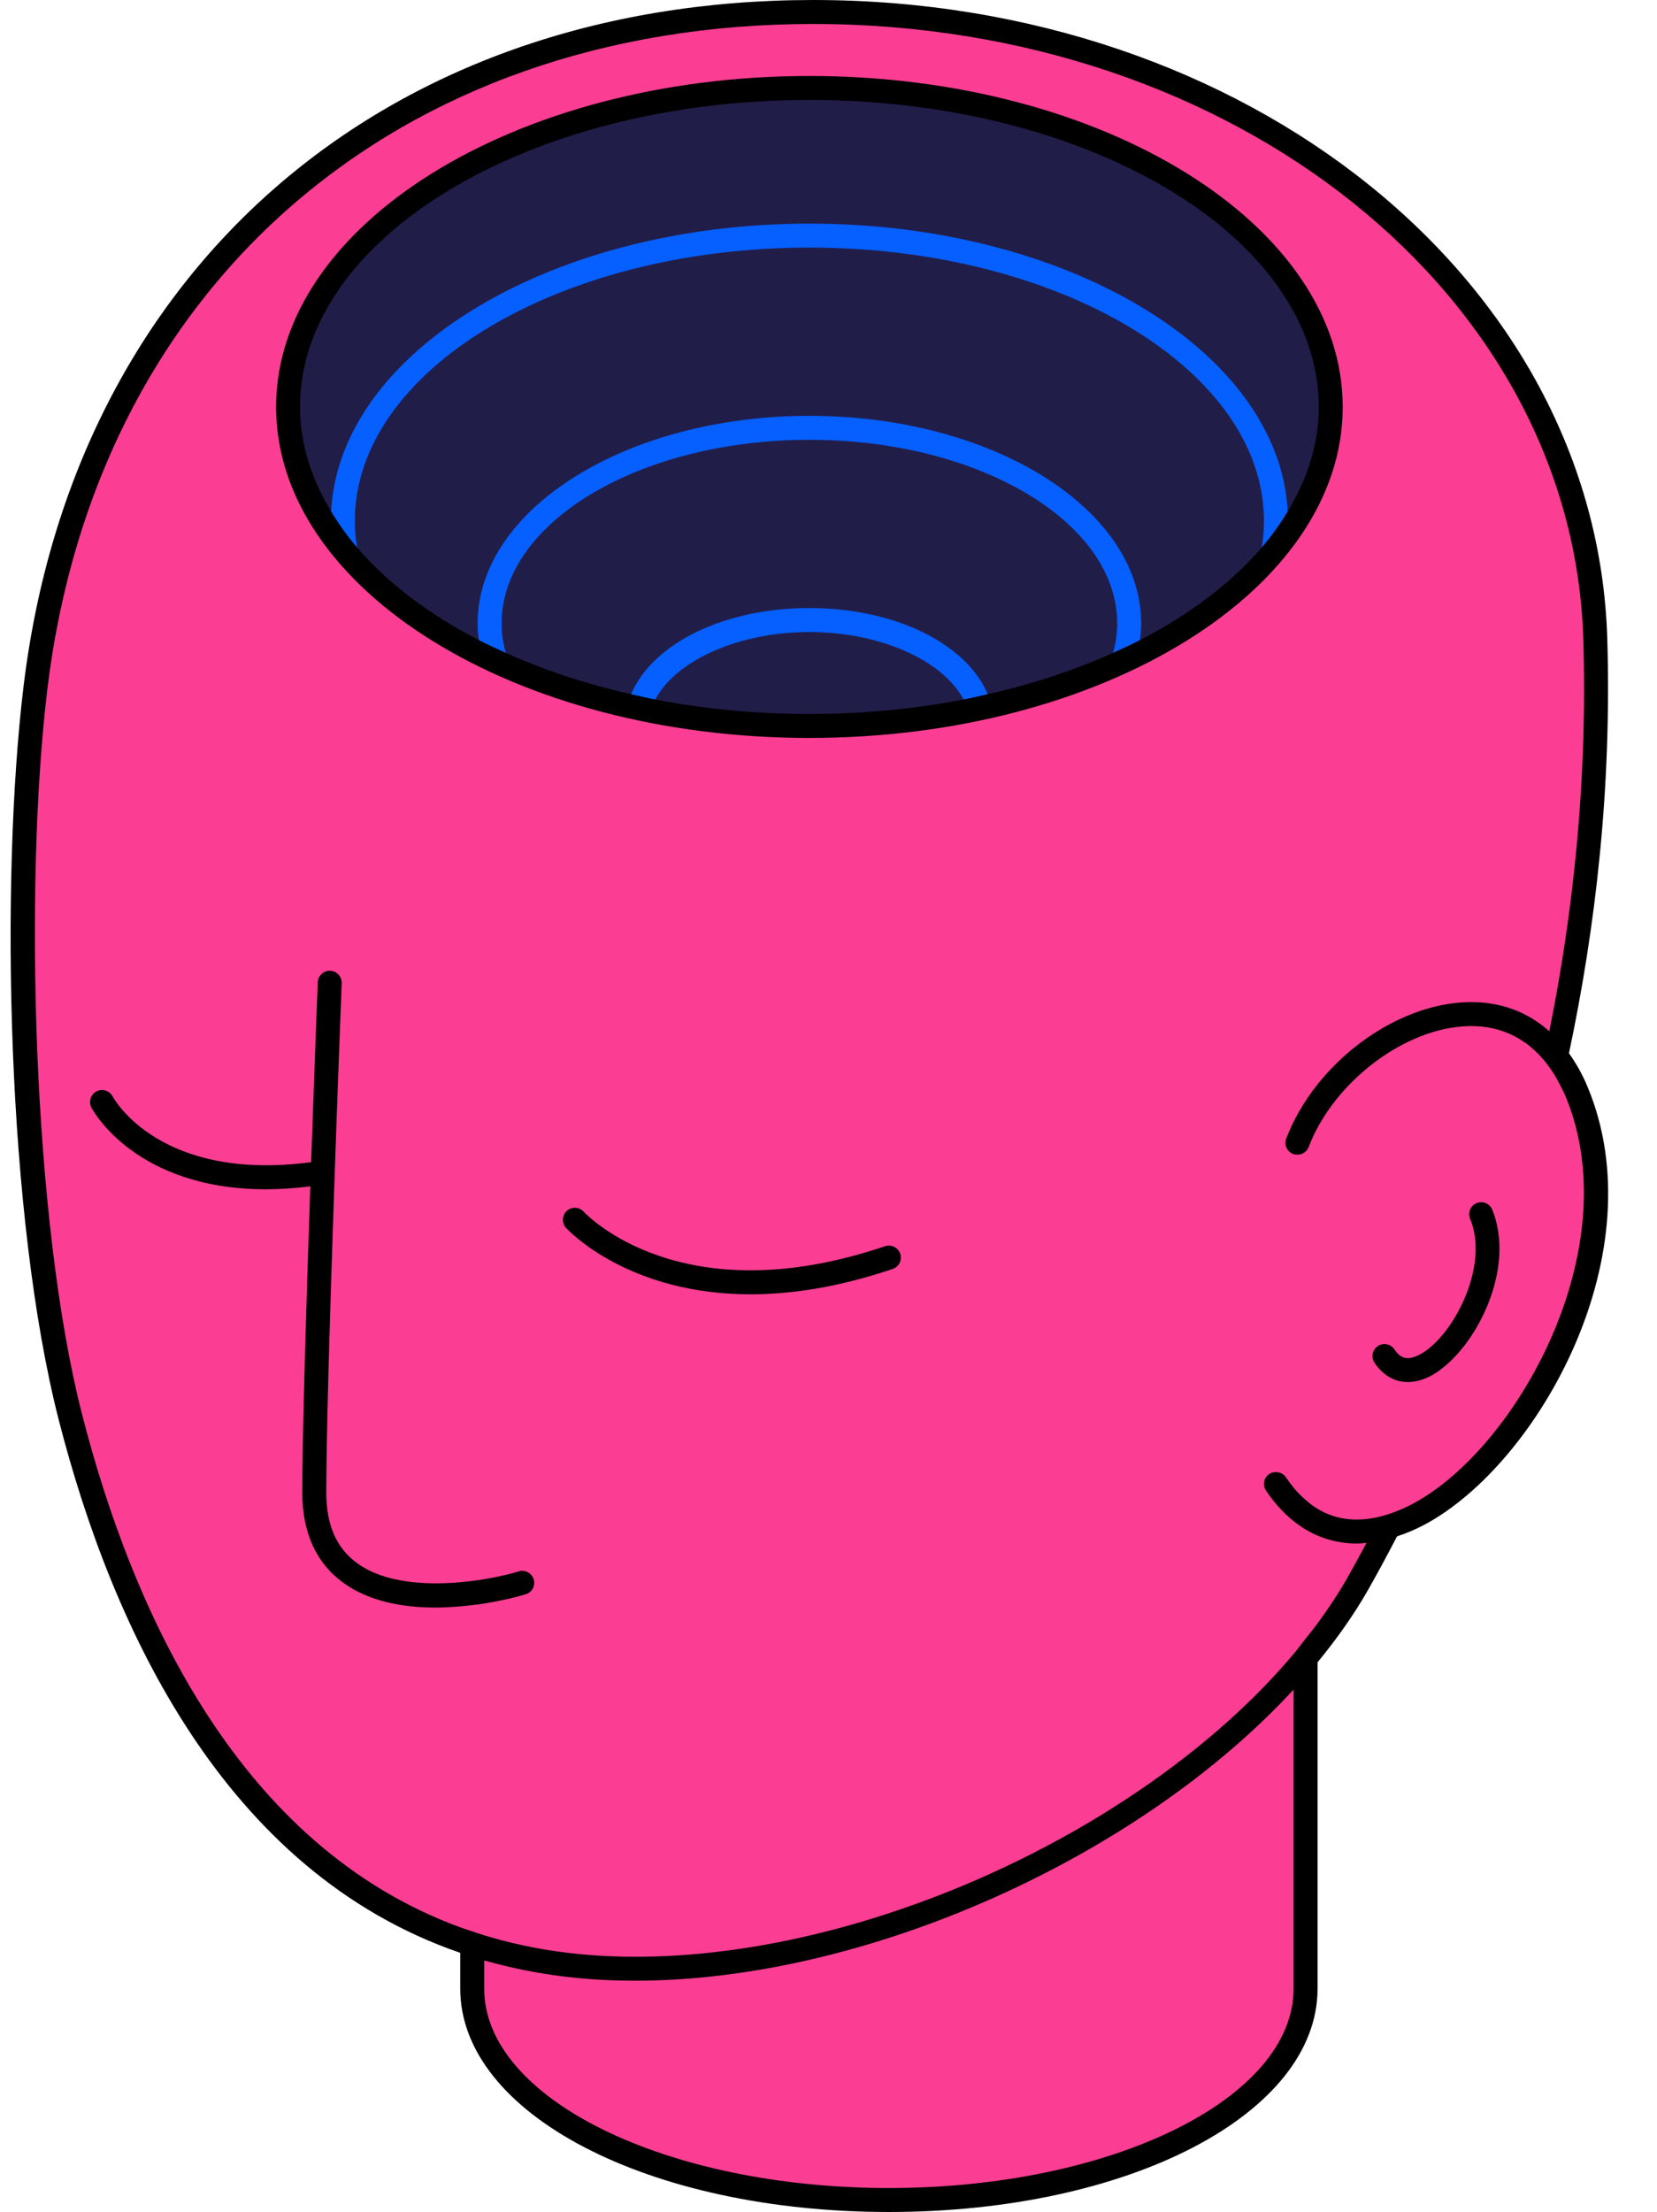
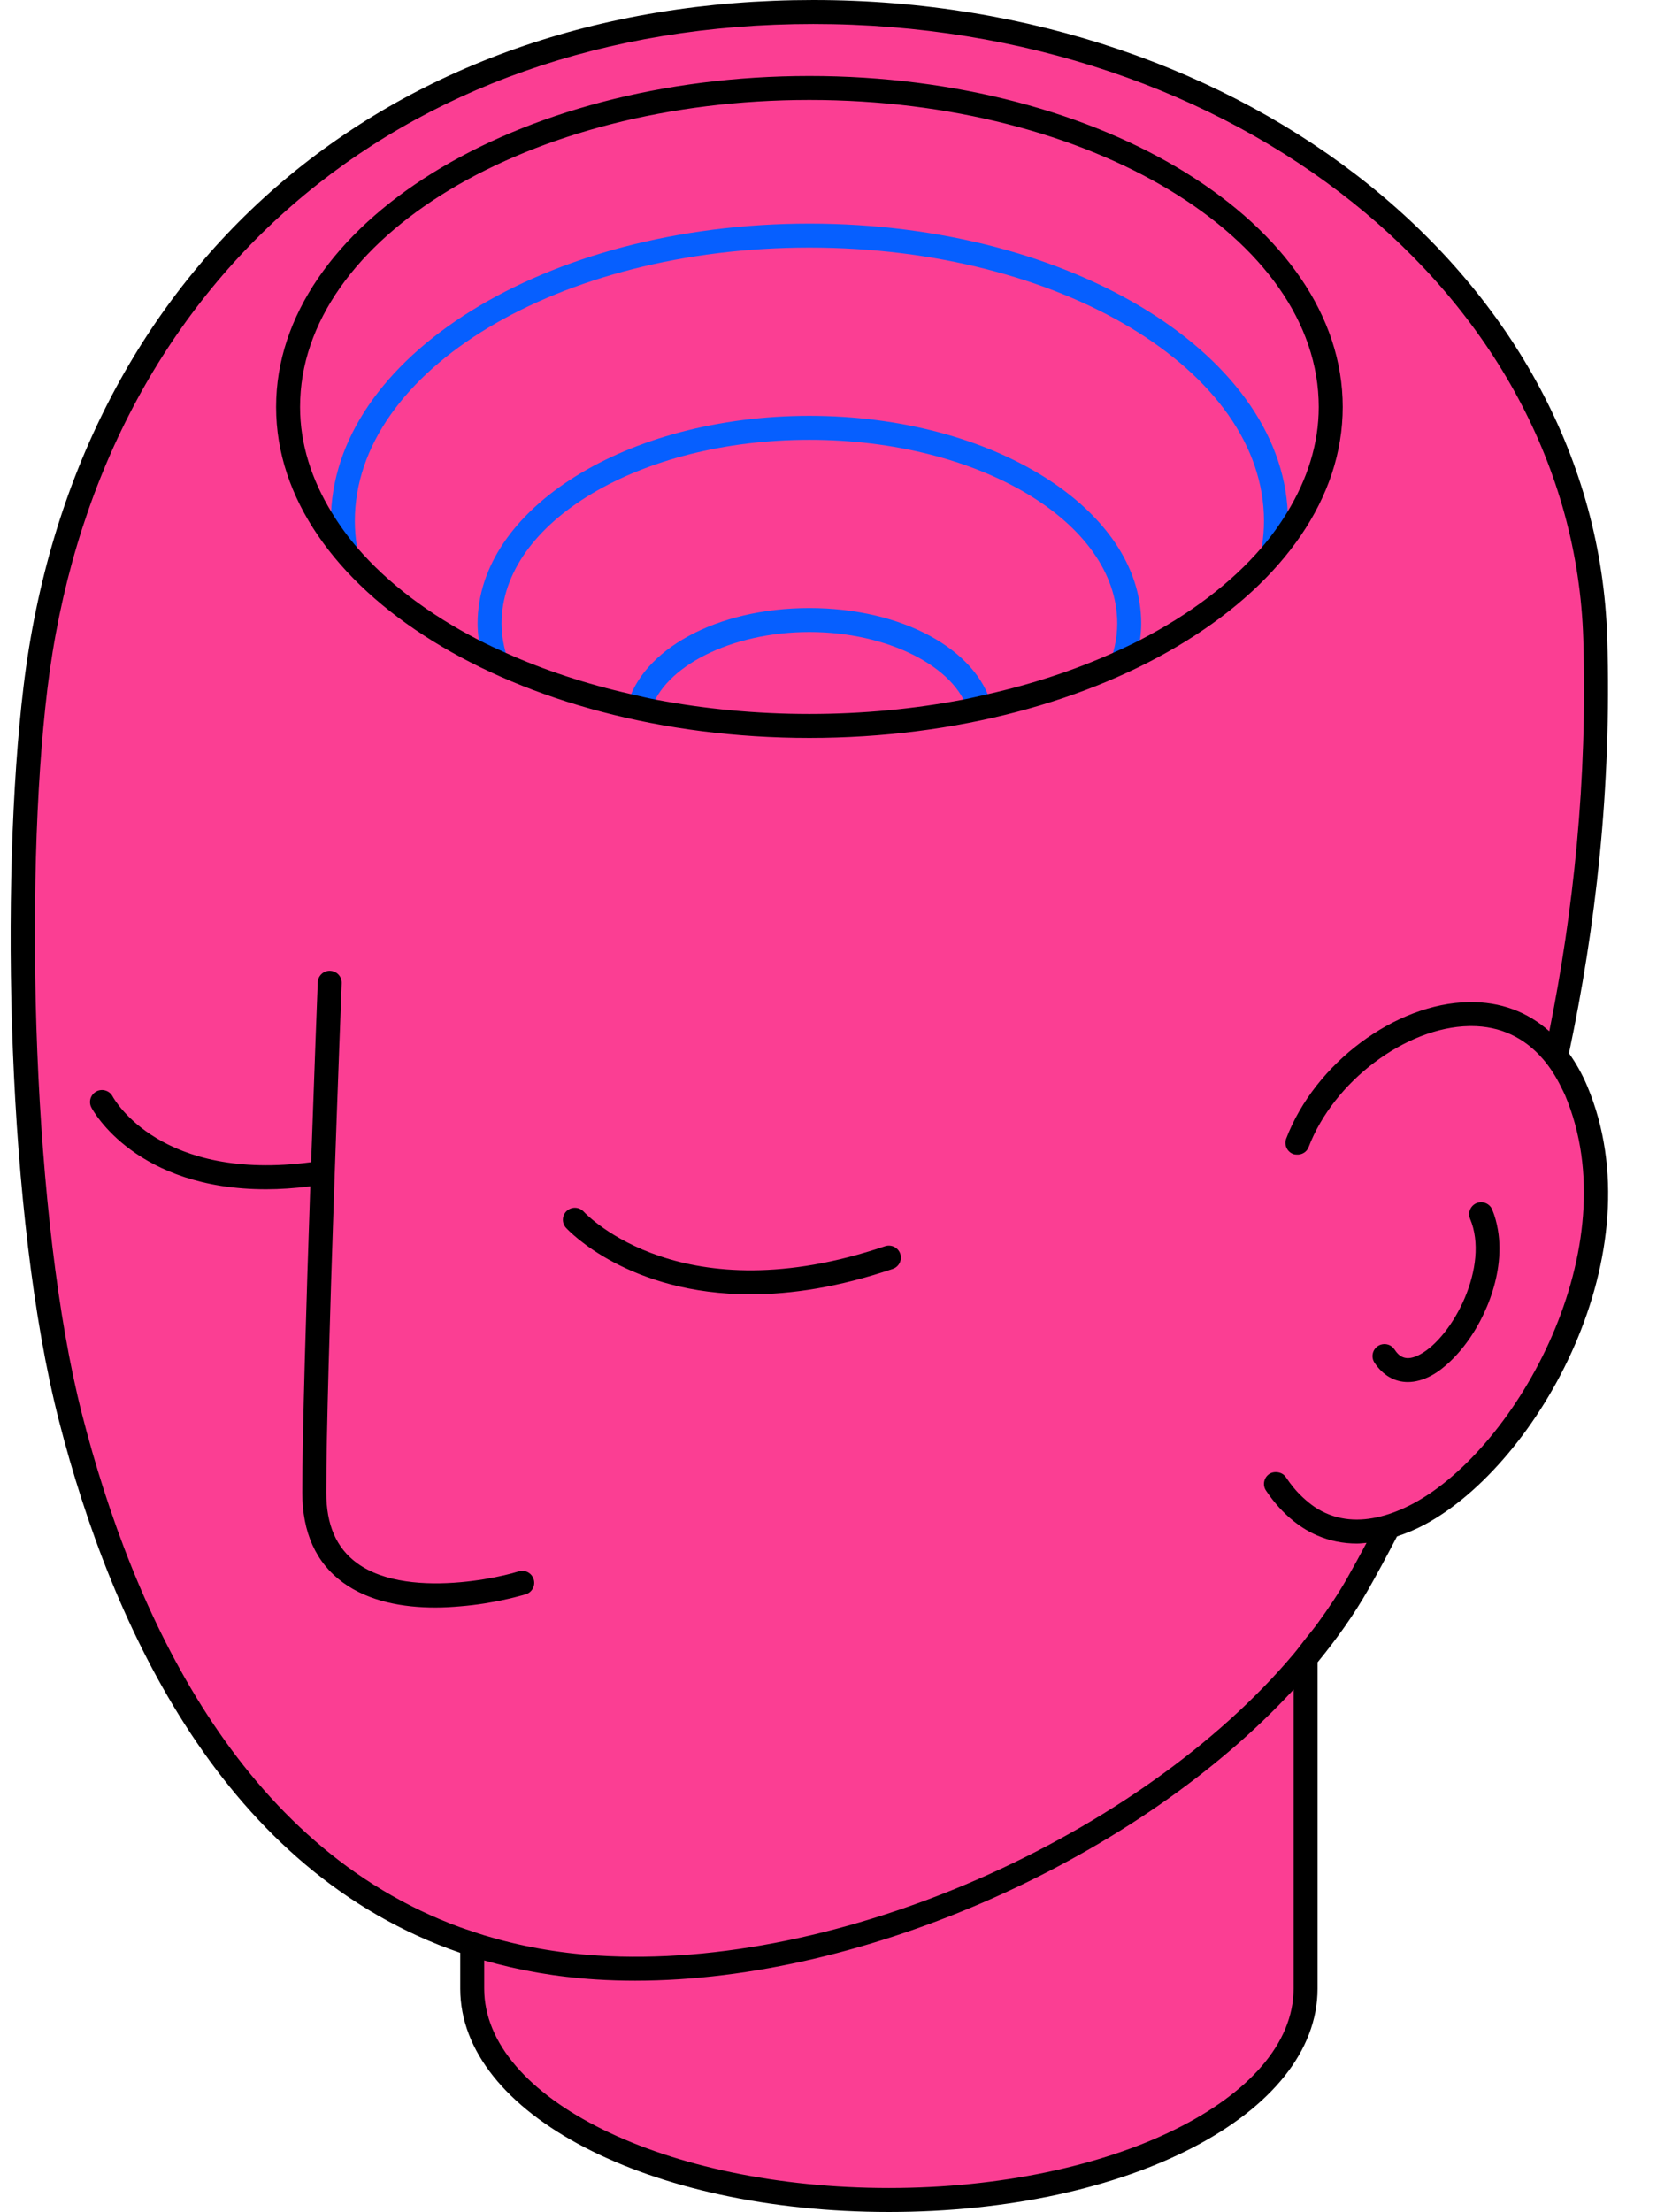
<svg xmlns="http://www.w3.org/2000/svg" height="500.0" preserveAspectRatio="xMidYMid meet" version="1.0" viewBox="-2.4 0.0 374.7 500.0" width="374.7" zoomAndPan="magnify">
  <g>
    <g id="change1_1">
      <path d="M311.627,345.049c-2.842,5.522-5.275,9.928-7.035,13.023 c-3.272,5.751-7.286,11.315-11.76,16.709c0,28.276,0,58.842,0,74.722 c0,26.391-42.186,47.786-94.225,47.786c-52.039,0-94.226-21.395-94.226-47.786 c0-2.891,0-6.303,0-10.066c-57.292-18.631-80.85-80.057-90.864-119.114 C1.998,275.395,0.334,199.2,5.613,155.483 C16.59,64.577,83.852,2.708,181.515,2.708c97.662,0,174.46,63.475,176.833,141.696 c1.041,34.286-2.784,66.173-8.868,94.439c1.696,2.19,3.272,4.657,4.558,7.716 C370.253,285.111,339.301,336.914,311.627,345.049z" fill="#FB3E93" />
    </g>
    <g id="change2_1">
-       <ellipse cx="180.632" cy="91.989" fill="#211D49" rx="117.89" ry="72.106" />
-     </g>
+       </g>
    <g id="change3_1">
      <path d="M288.844,117.784c0,1.074-0.179,2.12-0.259,3.182 c-2.053,2.858-4.382,5.626-7.002,8.276c1.165-3.718,1.842-7.539,1.842-11.458 c0-34.087-46.114-61.819-102.794-61.819S77.84,83.697,77.84,117.784 c0,3.919,0.676,7.74,1.841,11.458c-2.619-2.65-4.948-5.417-7.001-8.276 c-0.081-1.062-0.259-2.108-0.259-3.182c0-37.077,48.543-67.238,108.21-67.238 C240.301,50.546,288.844,80.707,288.844,117.784z M180.631,93.995 c-41.369,0-75.028,21.058-75.028,46.942c0,2.432,0.389,4.801,0.961,7.134 c2.161,1.069,4.387,2.088,6.67,3.063c-1.391-3.269-2.211-6.674-2.211-10.197 c0-22.894,31.227-41.523,69.609-41.523c38.385,0,69.611,18.629,69.611,41.523 c0,3.523-0.82,6.928-2.211,10.195c2.282-0.974,4.509-1.993,6.67-3.062 c0.572-2.333,0.961-4.702,0.961-7.134C255.662,115.053,222.003,93.995,180.631,93.995z M180.631,137.445c-21.022,0-37.92,9.407-41.221,22.108 c1.758,0.402,3.535,0.777,5.331,1.127c2.904-9.952,18.139-17.816,35.891-17.816 c17.754,0,32.989,7.864,35.893,17.816c1.795-0.351,3.573-0.725,5.331-1.127 C218.554,146.852,201.656,137.445,180.631,137.445z" fill="#065FFF" />
    </g>
    <g id="change4_1">
      <path d="M201.173,283.394c0.479,1.418-0.28,2.953-1.699,3.435 c-12.289,4.16-22.987,5.737-32.134,5.737c-27.504,0-41.004-14.215-41.74-15.014 c-1.011-1.101-0.942-2.805,0.153-3.821c1.095-1.016,2.805-0.947,3.826,0.143 c0.894,0.958,22.421,23.307,68.159,7.822 C199.146,281.235,200.691,281.976,201.173,283.394z M114.877,355.199 c-1.699,0.54-4.472,1.219-7.785,1.765c-0.869,0.143-1.773,0.274-2.711,0.393 c-0.88,0.111-1.782,0.208-2.708,0.29c-7.924,0.699-17.226,0.148-23.339-4.321 c-4.681-3.424-6.957-8.653-6.957-15.983c0-25.673,3.456-114.201,3.49-115.09 c0.058-1.498-1.106-2.757-2.601-2.815c-1.484-0.074-2.755,1.106-2.813,2.604 c-0.016,0.402-0.722,18.508-1.496,40.658 c-33.902,4.468-44.431-14.009-44.898-14.874c-0.699-1.307-2.339-1.821-3.657-1.122 c-1.323,0.699-1.831,2.339-1.13,3.662c0.442,0.836,10.127,18.459,39.509,18.459 c3.093,0,6.444-0.23,9.986-0.663c-0.894,26.029-1.81,55.919-1.81,69.181 c0,9.05,3.088,15.898,9.174,20.354c5.959,4.361,13.728,5.673,20.926,5.673 c1.94,0,3.805-0.118,5.615-0.274c0.925-0.081,1.836-0.163,2.708-0.271 c0.934-0.115,1.852-0.238,2.711-0.374c5.507-0.873,9.326-2.056,9.425-2.086 c1.426-0.455,2.215-1.974,1.762-3.403 C117.825,355.538,116.306,354.755,114.877,355.199z M356.534,245.512 c15.792,37.543-10.971,85.242-36.72,99.081c-2.138,1.148-4.235,2-6.304,2.688 c-2.397,4.62-4.637,8.743-6.564,12.13c-3.178,5.586-7.055,11.036-11.405,16.338 v73.751c0,28.319-42.579,50.499-96.935,50.499c-54.354,0-96.933-22.18-96.933-50.499 v-8.085c-53.388-18.34-78.762-73.553-90.78-120.421 C-0.861,275.149-2.396,199.216,2.923,155.158C14.304,60.903,84.405,0,181.515,0 C279.736,0,358.598,63.396,361.056,144.319c1.029,33.923-2.677,65.491-8.662,93.76 C353.96,240.278,355.364,242.728,356.534,245.512z M351.538,247.613 c-0.263-0.624-0.572-1.175-0.857-1.764c-0.609-1.258-1.267-2.433-1.975-3.525 c-0.675-1.041-1.393-2.004-2.154-2.891c-4.21-4.902-9.693-7.502-16.263-7.502 c-0.14,0-0.28,0-0.423,0.005c-14.368,0.238-30.674,12.506-36.35,27.356 c-0.429,1.134-1.544,1.764-2.696,1.694c-0.269-0.016-0.538-0.032-0.802-0.132 c-1.397-0.535-2.096-2.101-1.564-3.498c6.507-17.02,24.657-30.563,41.322-30.838 c7.139-0.111,13.25,2.208,18.171,6.589c5.418-26.878,8.658-56.722,7.69-88.619 C353.272,66.502,276.788,5.419,181.515,5.419c-94.191,0-162.181,59.03-173.21,150.384 c-5.284,43.756-3.395,120.033,7.838,163.848 c11.512,44.895,35.536,97.707,85.53,115.999 c0.888,0.324,1.805,0.613,2.708,0.916c0.901,0.302,1.794,0.613,2.711,0.892 c7.916,2.411,16.438,3.997,25.636,4.576 c54.825,3.484,122.787-27.084,157.394-68.169c0.958-1.137,1.805-2.305,2.71-3.458 c0.905-1.151,1.858-2.289,2.709-3.456c2.448-3.357,4.726-6.756,6.695-10.217 c1.324-2.329,2.819-5.066,4.383-7.991c-0.73,0.064-1.469,0.159-2.184,0.159 c-3.132,0-6.11-0.611-8.894-1.799c-0.926-0.396-1.828-0.86-2.709-1.384 c-0.932-0.557-1.833-1.196-2.71-1.897c-2.282-1.822-4.382-4.104-6.242-6.896 c-0.831-1.244-0.495-2.927,0.751-3.757c0.513-0.343,1.098-0.442,1.67-0.406 c0.816,0.052,1.601,0.423,2.088,1.158c0.565,0.847,1.144,1.622,1.733,2.34 c0.879,1.07,1.787,1.971,2.71,2.777c0.888,0.777,1.79,1.463,2.709,2.016 c4.642,2.796,9.6,2.891,14.2,1.738c1.24-0.31,2.452-0.707,3.626-1.171 c1.352-0.535,2.657-1.142,3.883-1.801c0.009-0.005,0.018-0.012,0.026-0.016 C340.714,327.183,365.978,281.936,351.538,247.613z M290.122,381.905 c-34.8,37.769-96.405,65.809-148.887,65.813c-2.985,0-5.93-0.09-8.849-0.275 c-9.039-0.57-17.447-2.063-25.294-4.311v6.369 c0,24.858,41.052,45.079,91.513,45.079s91.516-20.222,91.516-45.079V381.905z M335.032,273.408c-0.582-1.376-2.17-2.016-3.548-1.445 c-1.379,0.582-2.027,2.17-1.447,3.551c4.488,10.669-3.877,26.641-11.315,30.637 c-3.273,1.768-4.763,0.423-5.79-1.127c-0.828-1.244-2.511-1.582-3.757-0.751 c-1.246,0.831-1.582,2.514-0.751,3.758c1.918,2.879,4.565,4.366,7.536,4.366 c1.696,0,3.496-0.487,5.329-1.471c1.459-0.783,2.921-1.921,4.342-3.283 c2.094-2.007,4.086-4.539,5.786-7.432c2.455-4.177,4.283-9.043,4.971-13.948 c0.393-2.808,0.4-5.619-0.075-8.326 C336.041,276.384,335.643,274.862,335.032,273.408z M301.23,91.99 c0,41.253-54.1,74.816-120.599,74.816c-66.497,0-120.597-33.563-120.597-74.816 s54.1-74.816,120.597-74.816C247.13,17.173,301.23,50.737,301.23,91.99z M295.811,91.99c0-38.268-51.671-69.397-115.18-69.397S65.453,53.722,65.453,91.99 c0,8.372,2.6,16.369,7.129,23.807c1.672,2.745,3.577,5.419,5.789,7.991 c6.883,8.005,16.254,15.093,27.527,20.906c1.998,1.029,4.084,1.993,6.195,2.939 c8.582,3.849,18.056,6.982,28.233,9.284c1.849,0.418,3.673,0.868,5.565,1.229 c10.969,2.096,22.634,3.242,34.738,3.242c12.106,0,23.77-1.146,34.74-3.242 c1.893-0.361,3.716-0.811,5.565-1.23c10.177-2.301,19.652-5.435,28.234-9.283 c2.112-0.947,4.197-1.909,6.195-2.94c11.273-5.811,20.643-12.901,27.527-20.904 c2.212-2.572,4.116-5.246,5.789-7.993 C293.211,108.357,295.811,100.362,295.811,91.99z" />
    </g>
  </g>
</svg>